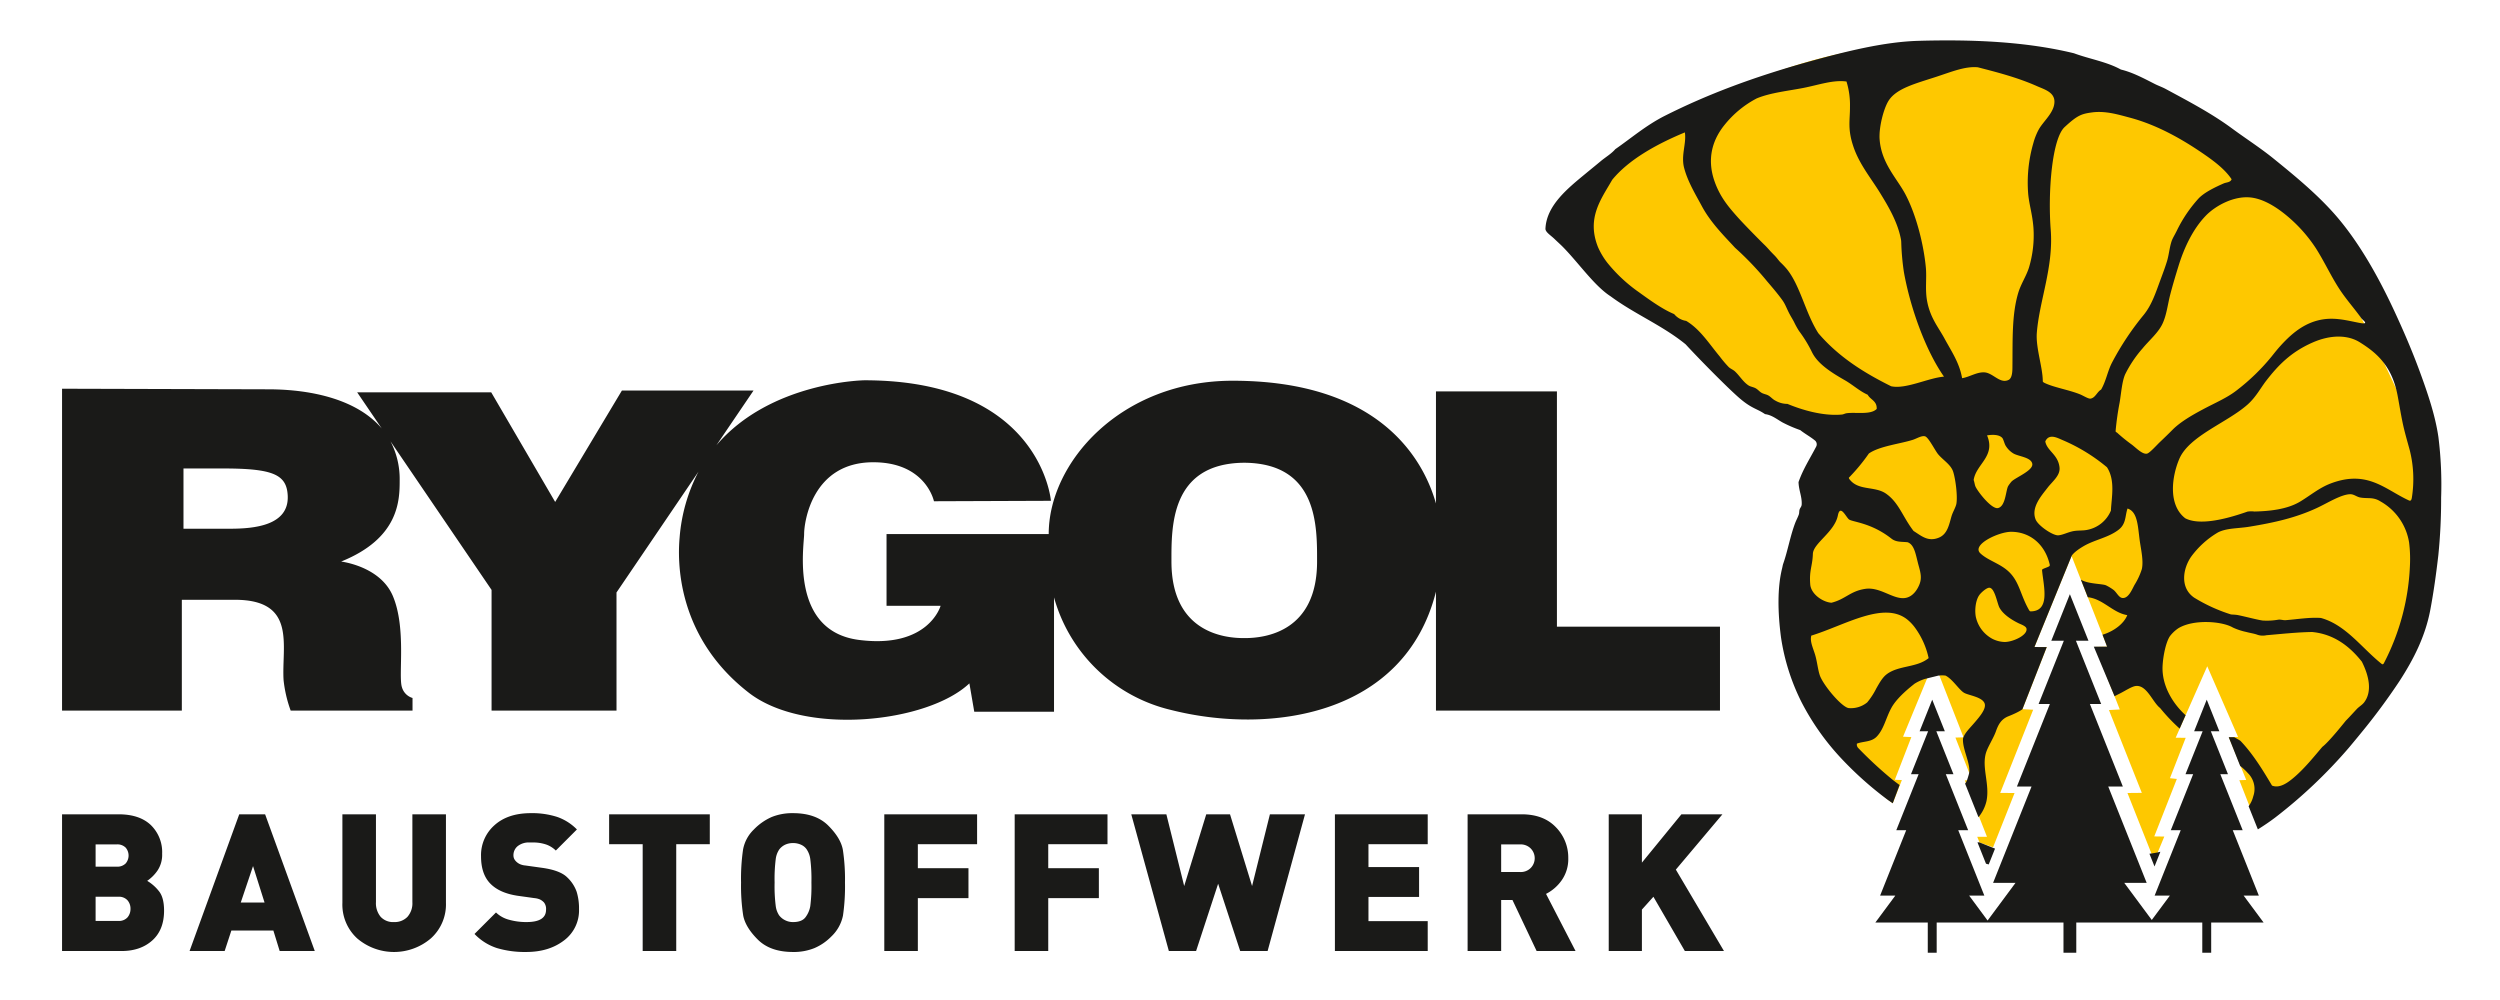
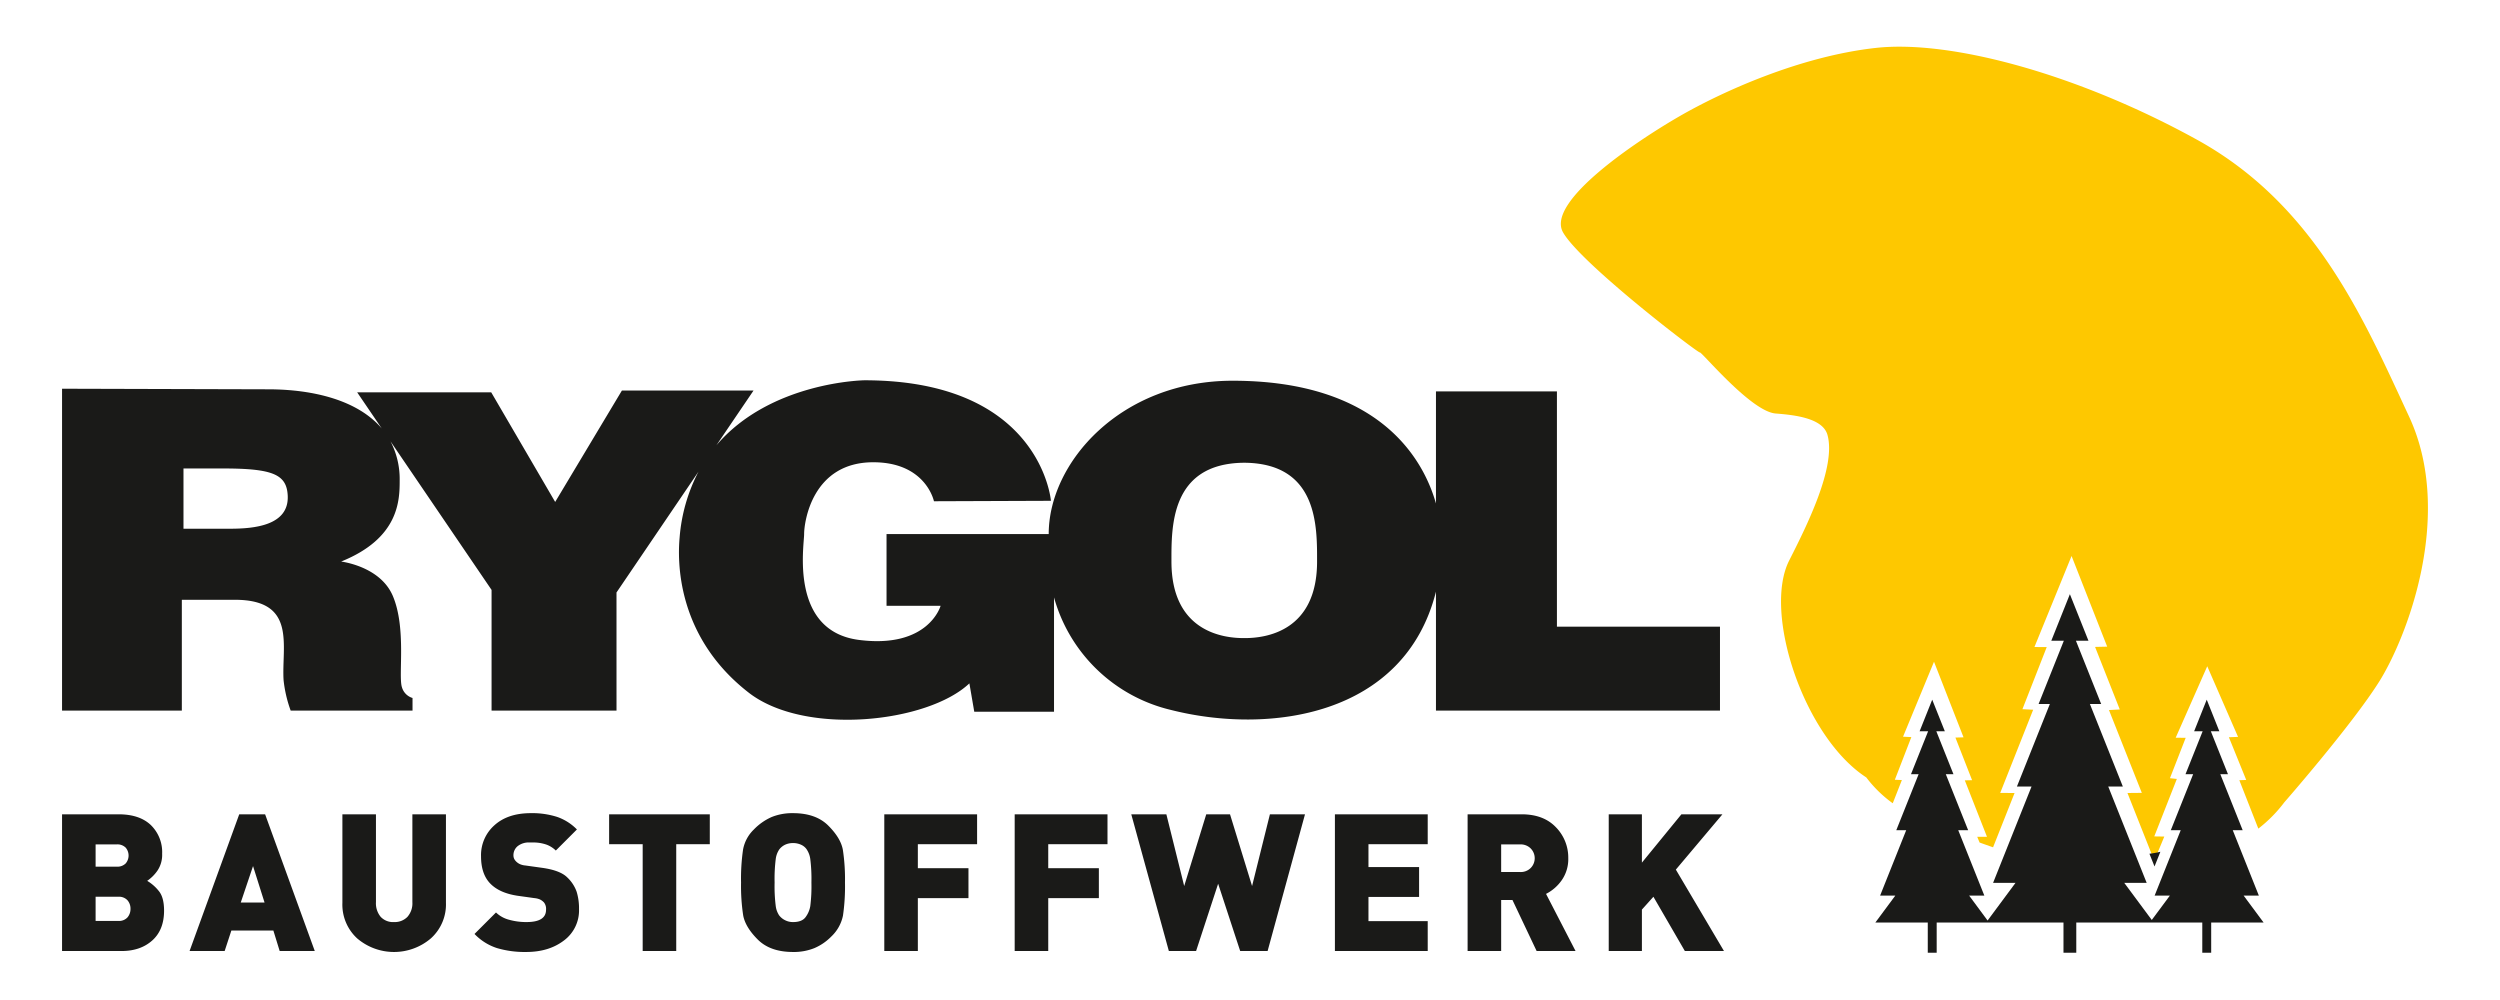
<svg xmlns="http://www.w3.org/2000/svg" id="b9cf8230-1822-491a-9df3-dbc9a30290a4" data-name="Ebene 1" width="400" height="160" viewBox="0 0 889.958 357.432">
  <defs>
    <style>.aa57c9dd-1b00-4e30-bcb6-f39b06b0f17d{fill:#fec800;}.b0ae77bc-31ff-4b42-aa48-45ce6df7bc2c{fill:#1a1a18;}</style>
  </defs>
  <path class="aa57c9dd-1b00-4e30-bcb6-f39b06b0f17d" d="M859.287,148.936c-16.304-35.135-33.757-75.78-75.78-98.974S695.786,14.139,668.689,17.125,613.805,32.74,598.649,41.466s-47.994,30.535-41.794,41.561,48.224,43.175,48.913,42.946,18.295,21.137,27.097,21.826c6.618.518,16.836,1.594,18.518,7.64,3.195,11.485-7.528,32.751-13.696,44.936-9.415,18.601,5.266,63.034,27.574,77.501a43.911,43.911,0,0,0,9.458,9.238l3.262-8.299-2.51-.107,5.892-15.245-2.96-.144,11.064-26.792,10.556,27.02-2.903.086,5.958,15.228-2.601.061,7.926,20.18h-3.489c.27.661.559,1.354.845,2.04,1.584.581,3.189,1.145,4.817,1.71l7.688-19.403-5.128-.037,11.78-29.737-3.844-.188,8.686-22.194-4.393-.029,13.272-32.538,12.732,32.409-4.332.095,8.832,22.355-3.868.21,11.743,29.601-5.133.049,9.58,24.175c.432-1.04.881-2.11,1.338-3.192.679-1.614,1.516-3.602,2.249-5.414l-3.582-.054,8.068-20.539-2.464-.266,5.631-14.444-3.582-.017,11.284-25.548,11.008,25.242-3.272.127,6.194,15.264-2.464.095,6.792,17.301a49.37,49.37,0,0,0,9.279-9.395s23.948-27.388,33.822-43.003S875.591,184.071,859.287,148.936Z" />
  <polygon class="b0ae77bc-31ff-4b42-aa48-45ce6df7bc2c" points="800.136 320.117 805.574 320.117 796.25 296.747 799.794 296.747 791.802 276.727 794.539 276.727 794.537 276.725 788.415 261.376 791.453 261.376 786.947 250.084 782.444 261.376 785.484 261.376 779.358 276.727 782.091 276.727 774.103 296.747 777.645 296.747 768.323 320.117 773.77 320.117 767.301 328.826 757.463 315.558 765.475 315.555 751.736 281.127 756.958 281.127 745.185 251.631 749.214 251.631 740.189 229.014 744.671 229.014 738.03 212.378 731.393 229.014 735.874 229.014 726.85 251.631 730.877 251.631 719.106 281.127 724.328 281.127 710.585 315.558 718.601 315.558 708.617 329.026 702.026 320.117 707.455 320.117 707.366 319.893 705.777 315.915 698.127 296.747 701.673 296.747 701.671 296.745 693.683 276.727 696.418 276.727 690.292 261.376 693.333 261.376 688.826 250.086 684.321 261.376 687.363 261.376 681.237 276.727 683.97 276.727 675.98 296.747 679.524 296.747 670.2 320.117 675.633 320.117 668.494 329.752 687.235 329.752 687.235 340.533 690.421 340.533 690.421 329.752 735.744 329.752 735.744 340.533 740.318 340.533 740.318 329.752 785.356 329.752 785.356 340.533 788.54 340.533 788.54 329.752 807.28 329.752 800.136 320.117" />
-   <path class="b0ae77bc-31ff-4b42-aa48-45ce6df7bc2c" d="M705,301.082l3.048,7.634c.325.087.643.179.971.264l2.258-5.658c-1.919-.736-3.807-1.488-5.61-2.24Z" />
  <path class="b0ae77bc-31ff-4b42-aa48-45ce6df7bc2c" d="M768.283,309.704l2.095-5.25a33.657,33.657,0,0,1-3.912.698Z" />
-   <path class="b0ae77bc-31ff-4b42-aa48-45ce6df7bc2c" d="M869.748,156.18c-1.128-7.766-3.87-15.779-6.674-23.416-2.784-7.577-5.94-14.848-9.032-21.5-6.385-13.74-13.673-26.221-22.132-35.553-6.379-7.035-13.857-13.168-20.949-18.917-4.931-3.998-10.018-7.223-14.918-10.842-7.486-5.525-15.844-9.864-23.78-14.16-1.238-.67-2.627-1.137-3.928-1.8-3.881-1.972-7.83-4.11-12.072-5.134-5.096-2.812-11.245-3.766-16.773-5.817-17.004-4.148-36.11-5.003-55.558-4.445-12.216.35-25.693,3.696-39.262,7.459C625.03,27.504,608.532,33.703,593.349,41.342c-6.799,3.421-12.195,8.108-17.797,11.974-1.419,1.669-3.444,2.808-5.289,4.356-1.688,1.413-3.518,2.889-5.291,4.354-6.43,5.308-14.004,11.37-14.39,19.692-.059,1.247,1.919,2.418,3.171,3.633,1.079,1.044,2.221,2.066,2.941,2.793,5.707,5.756,11.34,14.029,17.208,17.789,8.562,6.341,18.448,10.347,26.766,17.121,4.842,5.264,15.585,16.184,19.7,19.624s5.892,3.404,8.702,5.347c2.416.292,4.259,1.853,6.237,2.963a47.938,47.938,0,0,0,6.356,2.749c1.663,1.323,3.52,2.303,5.171,3.645a1.789,1.789,0,0,1,.517,2.252c-2.178,4.183-4.751,8.149-6.309,12.685.087,3.009,1.281,5.211,1.131,7.987-.043.829-.537,1.135-.755,1.834-.176.572-.087,1.205-.252,1.695-.35,1.041-.933,2.066-1.313,3.071-1.783,4.689-2.678,10.031-4.271,14.54-.204.579-.255,1.082-.42,1.741-1.72,6.935-1.554,15.772-.382,24.652a76.417,76.417,0,0,0,7.298,23.063,89.002,89.002,0,0,0,14.012,19.937,124.558,124.558,0,0,0,16.797,15.015c.482.372,1.344.9,1.825,1.274l2.445-6.542c-.712-.514-1.621-1.196-2.295-1.729H674.84l.005-.014c-.122-.096-.25-.191-.371-.287A143.213,143.213,0,0,1,662.33,267.305a1.748,1.748,0,0,1-.418-1.508c2.314-.889,5.141-.515,7.067-2.501,2.566-2.647,3.258-6.64,5.264-10.303,2.11-3.856,7.145-7.702,8.262-8.608a15.992,15.992,0,0,1,3.735-1.722l4.708-1.163a9.456,9.456,0,0,1,2.664-.016c2.653,1.387,4.954,5.345,6.784,6.241s6.449,1.466,7.185,3.783c.609,1.917-1.985,4.844-3.419,6.543-1.837,2.178-3.769,3.928-4.322,5.893-.343,3.839,3.024,9.397,2.102,12.728s-1.132,3.017-1.359,3.447l4.777,11.974a13.988,13.988,0,0,0,2.859-5.747c1.234-5.993-1.697-11.777-.227-17.083.609-2.193,2.71-5.363,3.597-7.856.779-2.188,1.771-4.323,4.462-5.389,3.966-1.571,5.023-2.531,5.023-2.531l8.686-22.194-4.393-.029,13.272-32.538s.646-1.428,4.547-3.654c3.798-2.167,8.755-2.975,12.302-5.758,2.702-2.121,2.235-4.912,3.141-7.548,3.86,1.202,3.656,6.952,4.49,12.29.462,2.948,1.245,6.699.621,9.395a24.542,24.542,0,0,1-2.6,5.593c-.903,1.677-2.019,4.49-3.93,4.7-1.572.17-2.248-1.758-3.491-2.823a16.699,16.699,0,0,0-2.615-1.622c-1.123-.699-6.477-.463-9.138-2.107l2.462,6.266c5.539.628,8.893,5.564,14.12,6.41-1.172,2.993-4.687,5.744-8.85,7.005l1.627,4.274h-4.738l7.418,17.713c.757-.405,1.234-.65,2.007-1.035,1.701-.85,4.152-2.477,5.588-2.632,3.957-.426,5.983,5.796,8.682,7.879a64.498,64.498,0,0,0,6.992,7.355l2.118-4.788c-4.449-4.016-8.578-10.491-8.228-17.61.168-3.438,1.152-8.473,2.64-10.659a12.6,12.6,0,0,1,3.007-2.82c5.487-3.325,15.715-2.494,19.498-.24a22.583,22.583,0,0,0,4.884,1.6c1.299.365,2.676.52,3.977,1.015a5.992,5.992,0,0,0,3.067.131c5.191-.44,11.251-1.102,16.416-1.155,7.495.738,13.125,4.776,17.74,10.602,2.761,5.488,3.644,10.865.795,14.58-.694.904-1.788,1.484-2.598,2.345-1.258,1.336-2.483,2.717-3.902,4.15-.17.172-5.887,7.455-8.411,9.372-2.831,3.296-6.222,7.59-10.143,10.933-2.095,1.786-5.115,4.057-7.859,2.903-3.466-5.864-7.024-11.563-11.295-15.999-.712-.457-1.446-.876-2.189-1.277H794.81l4.096,10.269a19.788,19.788,0,0,1,2.729,2.543,7.931,7.931,0,0,1,1.943,8.305,10.102,10.102,0,0,1-1.659,3.55l3.301,8.268c2.13-1.318,4.204-2.722,6.23-4.256a176.469,176.469,0,0,0,26.16-24.762c.377-.431,3.493-4.184,4.462-5.389a223.4,223.4,0,0,0,13.787-18.623c5.083-7.855,9.219-16.003,10.996-25.428,1.175-6.239,2.076-12.653,2.876-19.568a198.996,198.996,0,0,0,.995-20.491A137.013,137.013,0,0,0,869.748,156.18ZM745.895,40.188c4.821-.66,9.401.759,13.507,1.849,9.898,2.624,19.127,7.858,27.439,13.687,3.48,2.439,6.867,5.151,8.99,8.335-.38,1.177-1.873,1.088-2.831,1.508-3.202,1.406-6.899,3.205-8.977,5.378a48.724,48.724,0,0,0-7.686,11.335c-.695,1.467-1.609,2.882-1.964,3.974-.766,2.354-.923,4.823-1.633,7.132-.691,2.25-1.495,4.379-2.32,6.598-1.563,4.203-3.012,8.854-5.926,12.474a100.131,100.131,0,0,0-11.459,17.255c-1.516,2.95-2.097,6.562-3.849,9.55-1.444.789-2.044,2.963-3.8,3.219-.755.112-2.602-1.075-3.667-1.51-4.044-1.652-9.65-2.526-12.892-4.184a1.227,1.227,0,0,1-.475-.411c-.004-5.13-2.566-12.042-2.133-17.456.927-11.582,5.998-23.407,4.967-36.753-1.05-13.594.459-32.591,4.969-36.751S742.096,40.706,745.895,40.188ZM614.776,44.424a36.273,36.273,0,0,1,10.703-8.924c.248-.133.551-.305.791-.401,4.909-1.989,11.017-2.6,16.489-3.669,5.493-1.073,10.693-2.961,15.425-2.293a28.245,28.245,0,0,1,1.245,9.041c.036,4.833-.959,7.906,1.296,14.438,2.138,6.191,6.33,11.238,9.359,16.175,2.717,4.428,6.481,10.538,7.609,17.021a8.821,8.821,0,0,1,.065.886,88.808,88.808,0,0,0,.946,10.566c2.384,13.259,7.955,28.312,14.33,37.356-5.605.447-13.704,4.611-18.9,3.436-9.558-4.751-18.64-10.341-26.013-18.956-4.628-7.24-6.439-16.943-11.219-22.877a26.704,26.704,0,0,0-2.297-2.432c-.651-.632-1.249-1.589-2.131-2.477-.301-.301-1.219-1.238-1.518-1.565-.713-.782-1.364-1.55-2.299-2.43-.227-.216-6.719-6.687-9.622-9.966-3.069-3.47-5.96-6.882-7.908-12.245C607.943,56.334,610.659,49.418,614.776,44.424Zm22.302,99.939a8.503,8.503,0,0,1-4.292-1.156c-.961-.464-1.625-1.323-2.494-1.835-.73-.431-1.659-.513-2.43-.952-.749-.426-1.283-1.128-2.066-1.591-.846-.501-1.919-.594-2.643-1.073-1.947-1.29-3.118-3.385-4.81-4.982-.655-.617-1.552-.931-2.233-1.546a40.55,40.55,0,0,1-3.221-3.8c-3.764-4.505-7.018-9.771-12.014-12.733a6.886,6.886,0,0,1-4.28-2.422c-4.114-1.718-8.384-4.78-12.65-7.862a54.828,54.828,0,0,1-11.194-10.432,26.439,26.439,0,0,1-3.349-5.567c-4.267-10.538,1.205-17.392,5.037-24.137,5.83-7.158,15.787-12.735,25.98-16.953.607,4.034-1.461,8.163-.265,12.708,1.302,4.948,4.076,9.438,6.297,13.594,3.202,5.996,8.159,10.863,11.9,14.93a108.462,108.462,0,0,1,11.446,11.986c1.61,1.881,3.871,4.513,5.489,6.78,1.115,1.559,1.5,2.986,2.706,5.206.263.482,1.251,2.15,1.415,2.496a28.795,28.795,0,0,0,1.813,3.287,45.741,45.741,0,0,1,4.625,7.561c2.127,4.388,7.465,7.577,11.819,10.076,2.842,1.635,5.206,3.866,8.106,5.152.944,1.784,3.359,2.167,3.209,5.066-2.136,2.216-7.431,1.084-10.763,1.54-.55.076-1.124.414-1.675.465C649.662,148.808,642.055,146.429,637.078,144.363ZM646.17,197.97c.137-3.827,7.75-7.767,8.939-13.751.793-3.994,2.765.303,3.866,1.357s7.808,1.075,15.284,6.95c1.702,1.338,3.733,1.062,5.771,1.289,2.547.942,2.884,4.547,3.972,8.464.7,2.517,1.111,4.288.333,6.405-.66,1.792-2.316,4.689-5.272,5.071-4.284.553-8.859-4.108-14.26-3.264-5.364.838-6.96,3.682-11.986,4.946-3.045-.193-7.319-3.028-7.594-6.556C644.825,203.76,646.008,202.499,646.17,197.97Zm26.374,43.041c-1.588,1.217-2.657,3.238-3.671,4.988a25.774,25.774,0,0,1-3.287,5.064,9.21,9.21,0,0,1-6.659,2.027c-2.573-.443-9.147-8.311-10.299-11.762-.696-2.081-.925-4.829-1.663-7.3-.725-2.424-1.923-4.765-1.357-6.842,11.921-3.656,25.905-12.502,34.327-5.73a15.648,15.648,0,0,1,2.819,3.009,28.619,28.619,0,0,1,4.789,10.763C683.408,238.689,676.762,237.777,672.544,241.011ZM697.482,179.95c-.21,1.344-1.308,3.014-1.781,4.644-.827,2.861-1.415,6.263-4.405,7.54-3.97,1.696-6.388-.647-9.132-2.341-3.873-4.98-5.207-10.095-9.836-13.336-4.082-2.857-10.078-.876-13.217-5.359-.03-.112-.061-.223-.093-.335a66.992,66.992,0,0,0,7.164-8.665c3.824-2.674,11.291-3.457,15.781-4.918,1.34-.435,3.187-1.616,4.358-1.207,1.247.435,3.578,5.181,4.679,6.462,1.862,2.168,4.57,3.688,5.349,6.277C697.221,171.594,697.902,177.275,697.482,179.95Zm2.021-44.778c-.935-5.51-3.908-9.771-6.269-14.144-2.203-4.082-5.052-7.3-6.205-13.259-.821-4.254-.11-8.227-.479-12.141-.772-8.205-3.383-18.627-7.204-25.977-3.079-5.923-8.733-11.202-9.329-19.973-.278-4.076,1.41-10.856,3.236-13.713,2.808-4.39,9.637-6.099,16.956-8.492,5.586-1.824,10.385-3.854,14.934-3.419,6.878,1.777,14.186,3.646,21.187,6.759,2.882,1.281,7.016,2.337,6.038,6.806-.723,3.31-3.998,5.983-5.514,8.75a23.069,23.069,0,0,0-1.902,4.859,50.705,50.705,0,0,0-1.815,18.19c.403,3.964,1.493,7.157,1.868,11.936A40.022,40.022,0,0,1,723.389,95.7c-.978,3.069-2.856,5.769-3.821,9.001-2.324,7.781-1.968,16.72-2.068,26.382-.013,1.236.026,4.036-1.398,4.719-3.052,1.464-5.476-2.435-8.508-2.695C704.837,132.873,702.103,134.794,699.503,135.172Zm8.92,20.448c2.004-.333,4.473-.314,5.51.997.316.399.749,2.01,1.079,2.588a8.202,8.202,0,0,0,2.772,2.842c1.79,1.111,6.343,1.338,6.804,3.707.473,2.428-6.027,4.912-7.431,6.392a14.289,14.289,0,0,0-1.185,1.593c-.886,1.692-.891,7.153-3.595,7.855-2.237.581-7.213-5.762-8.087-7.684-.257-.568-.395-1.69-.651-2.346C704.487,165.87,711.593,163.136,708.423,155.62Zm6.401,73.847a10.208,10.208,0,0,1-4.46-1.111,11.718,11.718,0,0,1-5.796-7.236c-.662-2.231-.409-6.316,1.092-8.424.666-.935,2.628-2.668,3.605-2.625,1.936.089,2.783,5.612,3.599,7.124,1.325,2.449,4.42,4.417,6.98,5.645.608.291,2.451.925,2.663,1.788C723.071,226.935,717.934,229.394,714.825,229.466Zm15.736-27.012c-.645.364-1.468.573-2.114.909-.142.074-.41.086-.344.701.637,5.907,2.912,14.458-4.157,14.458-.2,0-.431-.314-.521-.47-2.934-5.12-3.332-9.434-6.525-12.986-3.198-3.557-7.919-4.494-10.86-7.276-3.283-3.103,6.519-7.656,10.858-7.703,6.628-.072,12.132,4.237,13.879,11.522C730.829,201.823,730.988,202.213,730.561,202.454Zm22.137-19.949a11.522,11.522,0,0,1-8.727,6.933c-1.421.265-3.2.104-4.757.416-1.962.394-3.837,1.406-5.362,1.487-1.928.102-7.198-3.446-8.078-5.701-1.688-4.322,2.151-8.517,4.267-11.291,1.79-2.345,4.621-4.365,4.286-7.325-.522-4.613-4.47-5.853-5.088-9.236,1.306-2.931,4.269-1.308,5.978-.575a63.327,63.327,0,0,1,16.073,9.8C754.335,171.711,752.906,177.863,752.698,182.505Zm17.558-24.54c-1.107,1.046-3.667,3.932-4.619,4.169-1.678.416-4.059-2.191-5.612-3.317a59.044,59.044,0,0,1-5.128-4.172c-.127-.114-.536-.219-.522-.577a100.019,100.019,0,0,1,1.466-10.334c.583-3.66.844-7.387,1.941-9.923a42.736,42.736,0,0,1,6.26-9.317c2.403-2.937,5.563-5.506,7.117-8.831,1.442-3.09,1.841-6.859,2.731-10.324.901-3.493,1.979-7.058,2.948-10.201,1.938-6.305,5.06-13.178,9.79-18.058,3.493-3.603,10.356-7.384,16.629-6.417,4.566.706,9.064,3.682,12.706,6.765a52.344,52.344,0,0,1,9.993,11.306c2.975,4.655,5.351,9.864,8.345,14.47,2.51,3.862,5.49,7.126,7.926,10.573.469.664,3.186,2.379-.792,1.614-4.865-.935-9.542-2.315-15.154-.759-5.743,1.593-9.889,5.58-13.019,9.024-1.099,1.209-2.121,2.503-3.113,3.752a74.973,74.973,0,0,1-12.517,12.133c-3.429,2.679-7.656,4.431-12.021,6.763-3.764,2.011-8.114,4.486-10.95,7.368C773.37,154.984,771.919,156.388,770.256,157.964ZM859.6,201.588a82.864,82.864,0,0,1-9.344,35.483c-.3.544-.638.345-.793.222-7.117-5.669-12.766-13.933-21.69-16.409-3.955-.299-8.26.437-12.597.785-.859.07-1.728-.273-2.579-.187a23.594,23.594,0,0,1-5.688.314c-2.027-.297-5.889-1.341-8.621-1.905-1.284-.265-2.369-.176-2.806-.309a58.662,58.662,0,0,1-13.045-5.977c-5.228-3.599-3.941-10.551-1.007-14.701a32.115,32.115,0,0,1,9.527-8.598c3.118-1.603,7.211-1.377,11.338-2.062,8.681-1.44,16.275-3.092,23.967-6.646,3.747-1.731,8.723-4.914,11.984-4.948,1.378-.013,2.229.939,3.575,1.175,2.519.443,4.112-.13,6.394.933.39.181.865.494,1.285.727a20.542,20.542,0,0,1,9.779,14.434A47.129,47.129,0,0,1,859.6,201.588Zm-.405-22.725c-8.533-3.917-14.789-11.055-27.967-6.045-4.068,1.548-7.181,4.221-10.848,6.439-4.659,2.815-10.936,3.456-16.383,3.578a9.284,9.284,0,0,0-2.472.025c-.678.237-.75.263-1.132.393-7.173,2.442-16.145,4.602-21.128,1.992-6.284-4.861-4.738-15.132-2.104-21.256,3.535-8.216,17.136-12.934,24.4-19.399,2.974-2.649,4.655-5.944,6.659-8.525,4.102-5.283,8.602-10.106,16.447-13.586,6.888-3.056,12.911-2.664,16.915-.178,6.072,3.769,11.548,8.434,13.566,18.977.581,3.035,1.096,6.346,1.811,9.785.702,3.37,1.694,6.679,2.575,9.936a42.429,42.429,0,0,1,.741,16.81C860.085,179.237,859.488,178.998,859.195,178.863Z" />
  <path class="b0ae77bc-31ff-4b42-aa48-45ce6df7bc2c" d="M554.684,223.983V139.89l-43.236-.002V179.96c-4.42-15.637-19.973-43.874-72.692-43.874-39.911,0-65.725,29.142-65.725,54.797h-57.965V216.54h19.322s-4.277,15.363-29.142,12.195c-24.864-3.168-19.638-33.576-19.638-37.852,0-4.275,2.852-25.655,24.707-25.655,18.847,0,21.696,13.936,21.696,13.936l41.811-.159s-3.484-43.077-66.675-43.077c0,0-33.51.456-52.904,23.237l13.281-19.57H220.476l-23.85,39.818L173.765,140.23H125.853l8.8,12.938c-8.469-10.018-24.263-14.016-40.697-14.016l-73.589-.21V253.998H63.183v-39.616H82.147c22.313,0,16.62,16.557,17.407,28.766a45.914,45.914,0,0,0,2.534,10.85H145.64v-4.517a5.623,5.623,0,0,1-3.8-3.879c-1.326-4.205,1.644-21-3.223-32.545-4.538-10.769-18.572-12.313-18.476-12.352,20.695-8.341,20.905-21.857,20.905-29.002a29.145,29.145,0,0,0-3.288-13.97L173.891,210.85v43.147l44.659.002-.006-42.227,29.315-43.199a61.149,61.149,0,0,0-6.754,23.579c-.706,7.828-1.425,35.158,24.705,55.431,20.109,15.6,63.982,10.769,78.87-3.326l1.743,10.135H374.93v-40.859a57.029,57.029,0,0,0,41.811,40.227c35.001,8.867,83.463,2.375,94.707-42.286l0-.001V254H612.966V223.983Zm-474.252-35H63.772V167.447H77.882c17.84,0,22.807,2.114,23.15,9.756C101.507,187.81,89.141,188.983,80.431,188.983Zm388.521,11.721c0,24.815-18.086,27.42-26.016,27.371h-.021c-7.93.049-26.016-2.556-26.016-27.371,0-12.252-.449-34.929,25.706-35.3l.004-.019c.11,0,.21.008.318.009.108-.002.208-.009.316-.009l.004.019C469.402,165.775,468.952,188.452,468.952,200.704Z" />
  <path class="b0ae77bc-31ff-4b42-aa48-45ce6df7bc2c" d="M614.393,339.927l-17.204-29.101L613.844,291.06H599.178l-14.12,17.272V291.06H573.201v48.867h11.857V325.114l4.114-4.583,11.24,19.395ZM545.34,303.295a4.963,4.963,0,0,1,0,6.922,5.008,5.008,0,0,1-3.803,1.474h-6.786v-9.87h6.786a5.008,5.008,0,0,1,3.803,1.474m16.003,36.632-10.553-20.423a15.319,15.319,0,0,0,5.62-4.901,13.137,13.137,0,0,0,2.329-7.847,15.465,15.465,0,0,0-4.42-11.07q-4.42-4.626-12.233-4.627H522.758v48.867h11.993v-18.23h4.044l8.636,18.23Zm-52.843,0V329.236H487.322v-8.636h18.094V309.908H487.322v-8.156H508.5V291.06H475.329v48.867ZM464.636,291.06H452.094l-6.375,25.634L437.838,291.06H429.34l-7.883,25.634L415.084,291.06H402.542l13.433,48.867h9.732l7.881-24.056,7.883,24.056h9.8Zm-70.594,10.693V291.06H360.869v48.867H372.864V321.012h18.094v-10.693H372.864v-8.566Zm-46.608,0V291.06H314.263v48.867h11.993V321.012H344.35v-10.693H326.256v-8.566ZM287.806,307.03a57.043,57.043,0,0,1,.411,8.43,56.201,56.201,0,0,1-.411,8.43,9.162,9.162,0,0,1-1.714,3.974q-1.303,1.714-4.454,1.714a6.177,6.177,0,0,1-2.81-.651,6.05,6.05,0,0,1-2.125-1.714,7.769,7.769,0,0,1-1.234-3.323,56.201,56.201,0,0,1-.411-8.43,56.962,56.962,0,0,1,.411-8.464,7.8,7.8,0,0,1,1.268-3.393,5.748,5.748,0,0,1,2.091-1.68,6.511,6.511,0,0,1,2.81-.583,6.746,6.746,0,0,1,2.844.583,4.788,4.788,0,0,1,1.953,1.542,8.085,8.085,0,0,1,1.372,3.565m11.685,20.253a72.049,72.049,0,0,0,.721-11.823,69.972,69.972,0,0,0-.755-11.687q-.755-4.215-5.209-8.67-4.453-4.453-12.61-4.454a19.65,19.65,0,0,0-7.607,1.372,20.143,20.143,0,0,0-6.409,4.488,13.229,13.229,0,0,0-3.837,7.128,72.017,72.017,0,0,0-.721,11.823,69.955,69.955,0,0,0,.755,11.684q.752,4.215,5.209,8.67,4.453,4.456,12.61,4.454a19.649,19.649,0,0,0,7.607-1.37,18.66,18.66,0,0,0,6.032-4.112,14.166,14.166,0,0,0,4.214-7.505m-47.599-25.53V291.06H215.909v10.693h11.995v38.174h11.993v-38.174Zm-52.124,34.405a13.382,13.382,0,0,0,5.38-11.24,20.14,20.14,0,0,0-.857-6.203,12.979,12.979,0,0,0-3.391-5.139q-2.537-2.503-8.979-3.393l-5.894-.823a6.093,6.093,0,0,1-2.057-.515,4.775,4.775,0,0,1-1.268-.889,3.675,3.675,0,0,1-.753-1.029,2.973,2.973,0,0,1-.24-1.268,4.155,4.155,0,0,1,1.474-3.187,6.388,6.388,0,0,1,4.42-1.336h.891a14.279,14.279,0,0,1,5.003.753,9.412,9.412,0,0,1,3.359,2.125l7.539-7.539a18.262,18.262,0,0,0-7.094-4.49,29.274,29.274,0,0,0-9.355-1.336q-8.226,0-13.022,4.318a14.26,14.26,0,0,0-4.797,11.104q0,6.372,3.325,9.766,3.321,3.392,9.834,4.352l5.894.823a6.626,6.626,0,0,1,1.987.479,4.823,4.823,0,0,1,1.474,1.097,3.733,3.733,0,0,1,.719,2.604q0,4.385-6.99,4.386a22.71,22.71,0,0,1-6.203-.823,10.51,10.51,0,0,1-4.695-2.604l-7.677,7.677a19.326,19.326,0,0,0,7.985,5.037,34.909,34.909,0,0,0,10.521,1.404q8.086,0,13.467-4.112m-47.565-.753a16.301,16.301,0,0,0,5.38-12.68V291.06H145.587v31.39a7.309,7.309,0,0,1-1.781,5.277,6.351,6.351,0,0,1-4.799,1.851,6.045,6.045,0,0,1-4.763-1.885,7.606,7.606,0,0,1-1.678-5.243V291.06H120.572v31.665a16.374,16.374,0,0,0,5.311,12.714,20.285,20.285,0,0,0,26.319-.034M92.745,322.588H84.247l4.386-13.022ZM110.7,339.927,92.949,291.06H83.698l-17.751,48.867H78.489l2.399-7.332H95.897l2.261,7.332ZM43.773,321.81a4.554,4.554,0,0,1,1.062,3.005,4.654,4.654,0,0,1-1.062,3.073,4.078,4.078,0,0,1-3.325,1.279H32.361v-8.636h8.087a4.078,4.078,0,0,1,3.325,1.279m-.651-18.824a4.356,4.356,0,0,1,0,5.62A4.176,4.176,0,0,1,39.832,309.77H32.361v-7.949H39.832a4.177,4.177,0,0,1,3.291,1.166m9.492,33.161q4.215-3.781,4.216-10.653,0-4.536-1.714-6.803a15.262,15.262,0,0,0-4.318-3.849,14.204,14.204,0,0,0,3.701-3.701,10.094,10.094,0,0,0,1.644-5.962,13.503,13.503,0,0,0-4.044-10.281q-4.045-3.837-11.514-3.839H20.368v48.867H41.614q6.784,0,11-3.779" />
</svg>